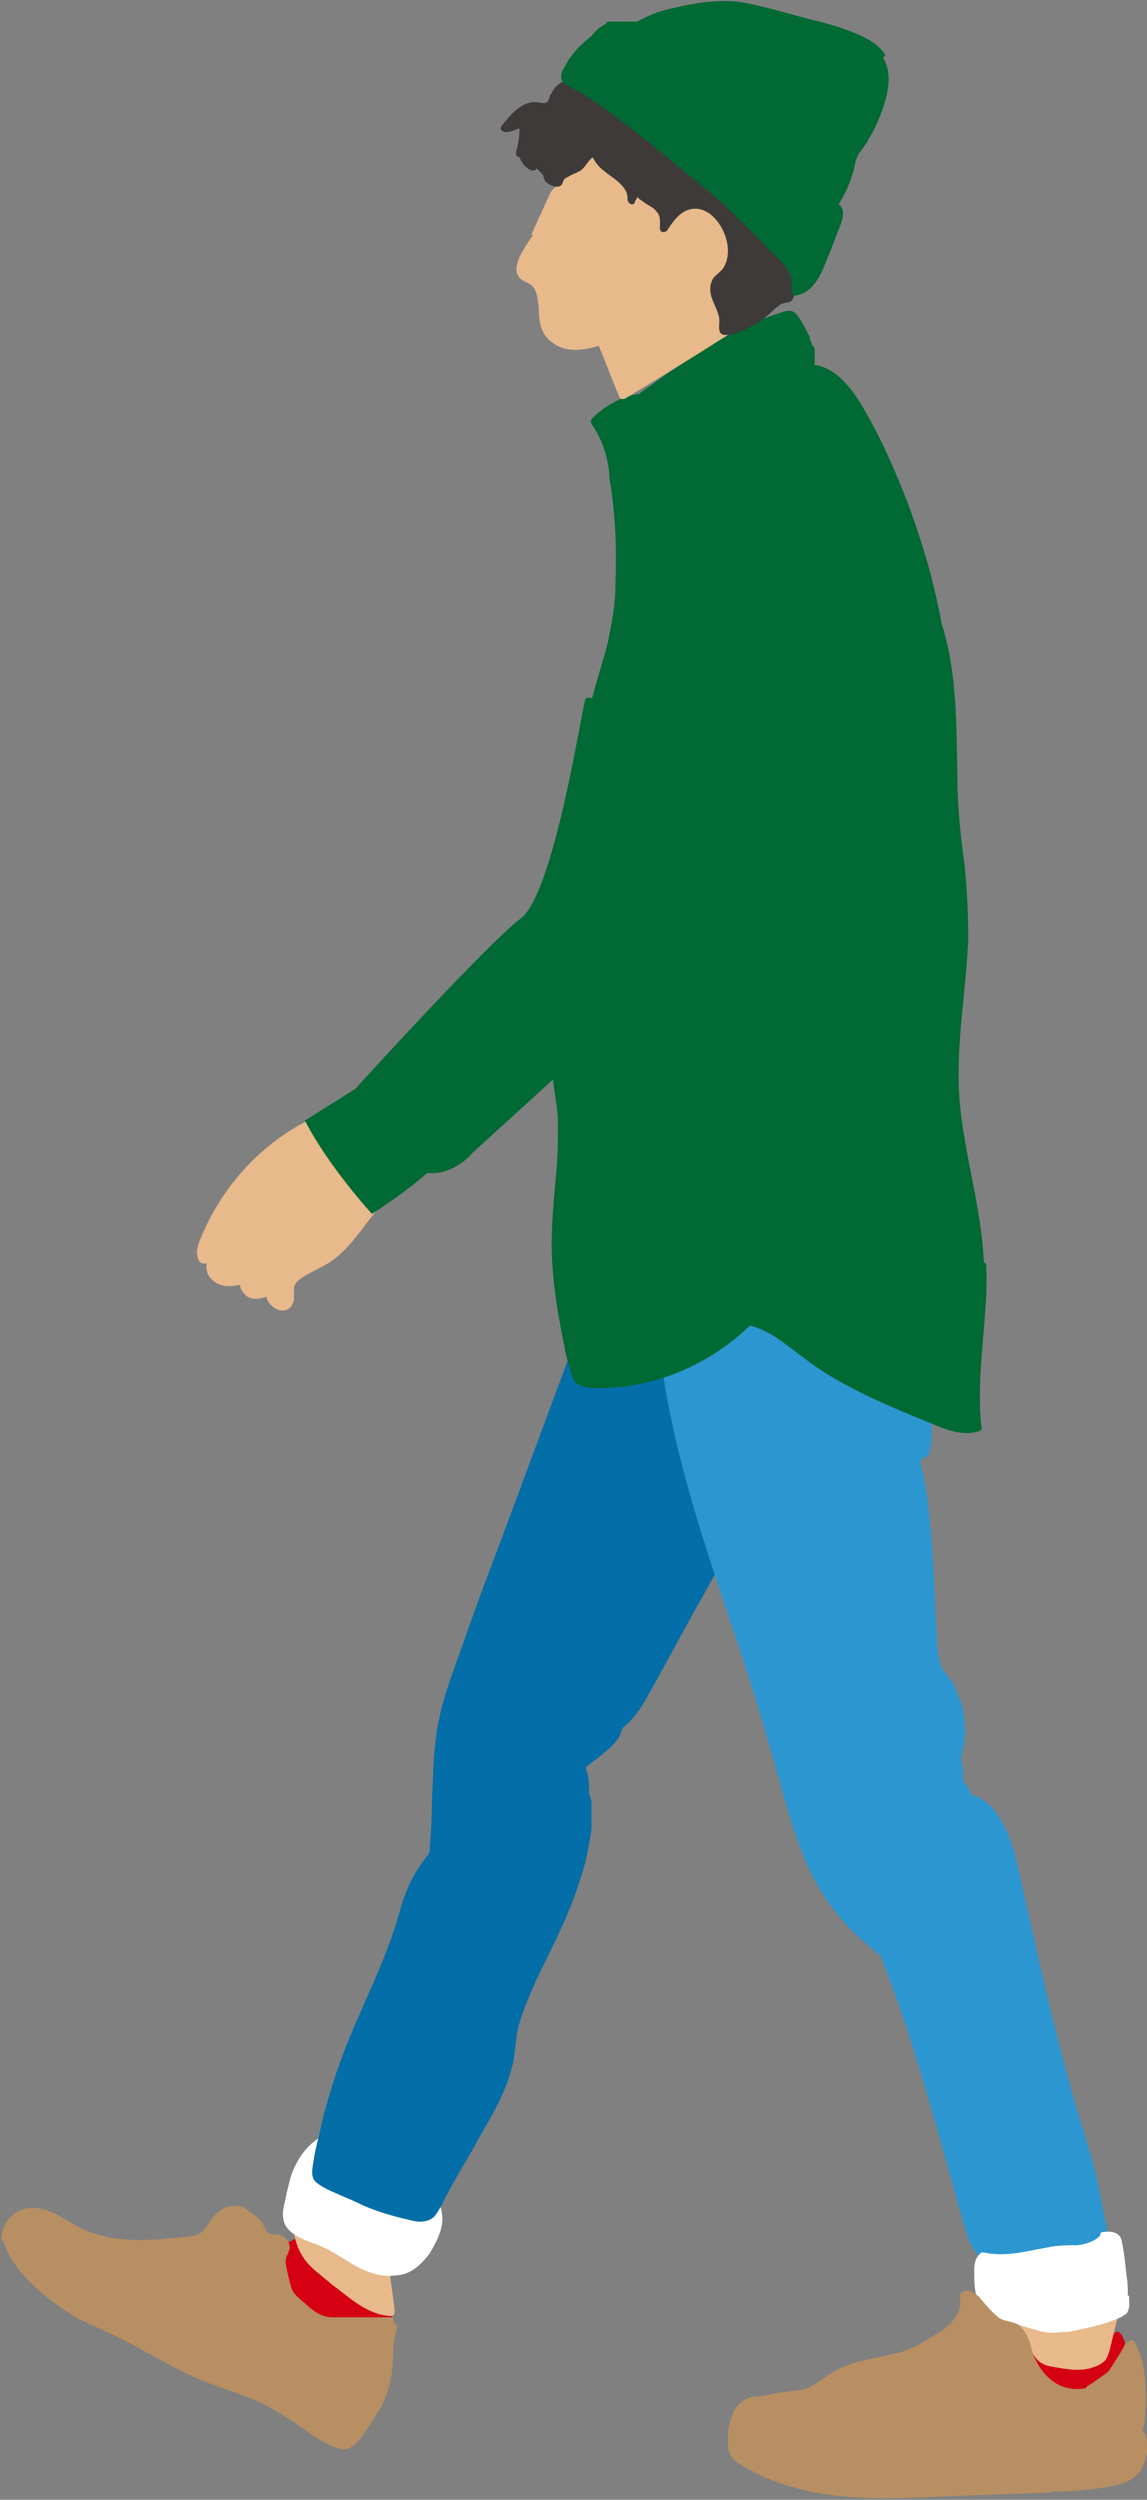
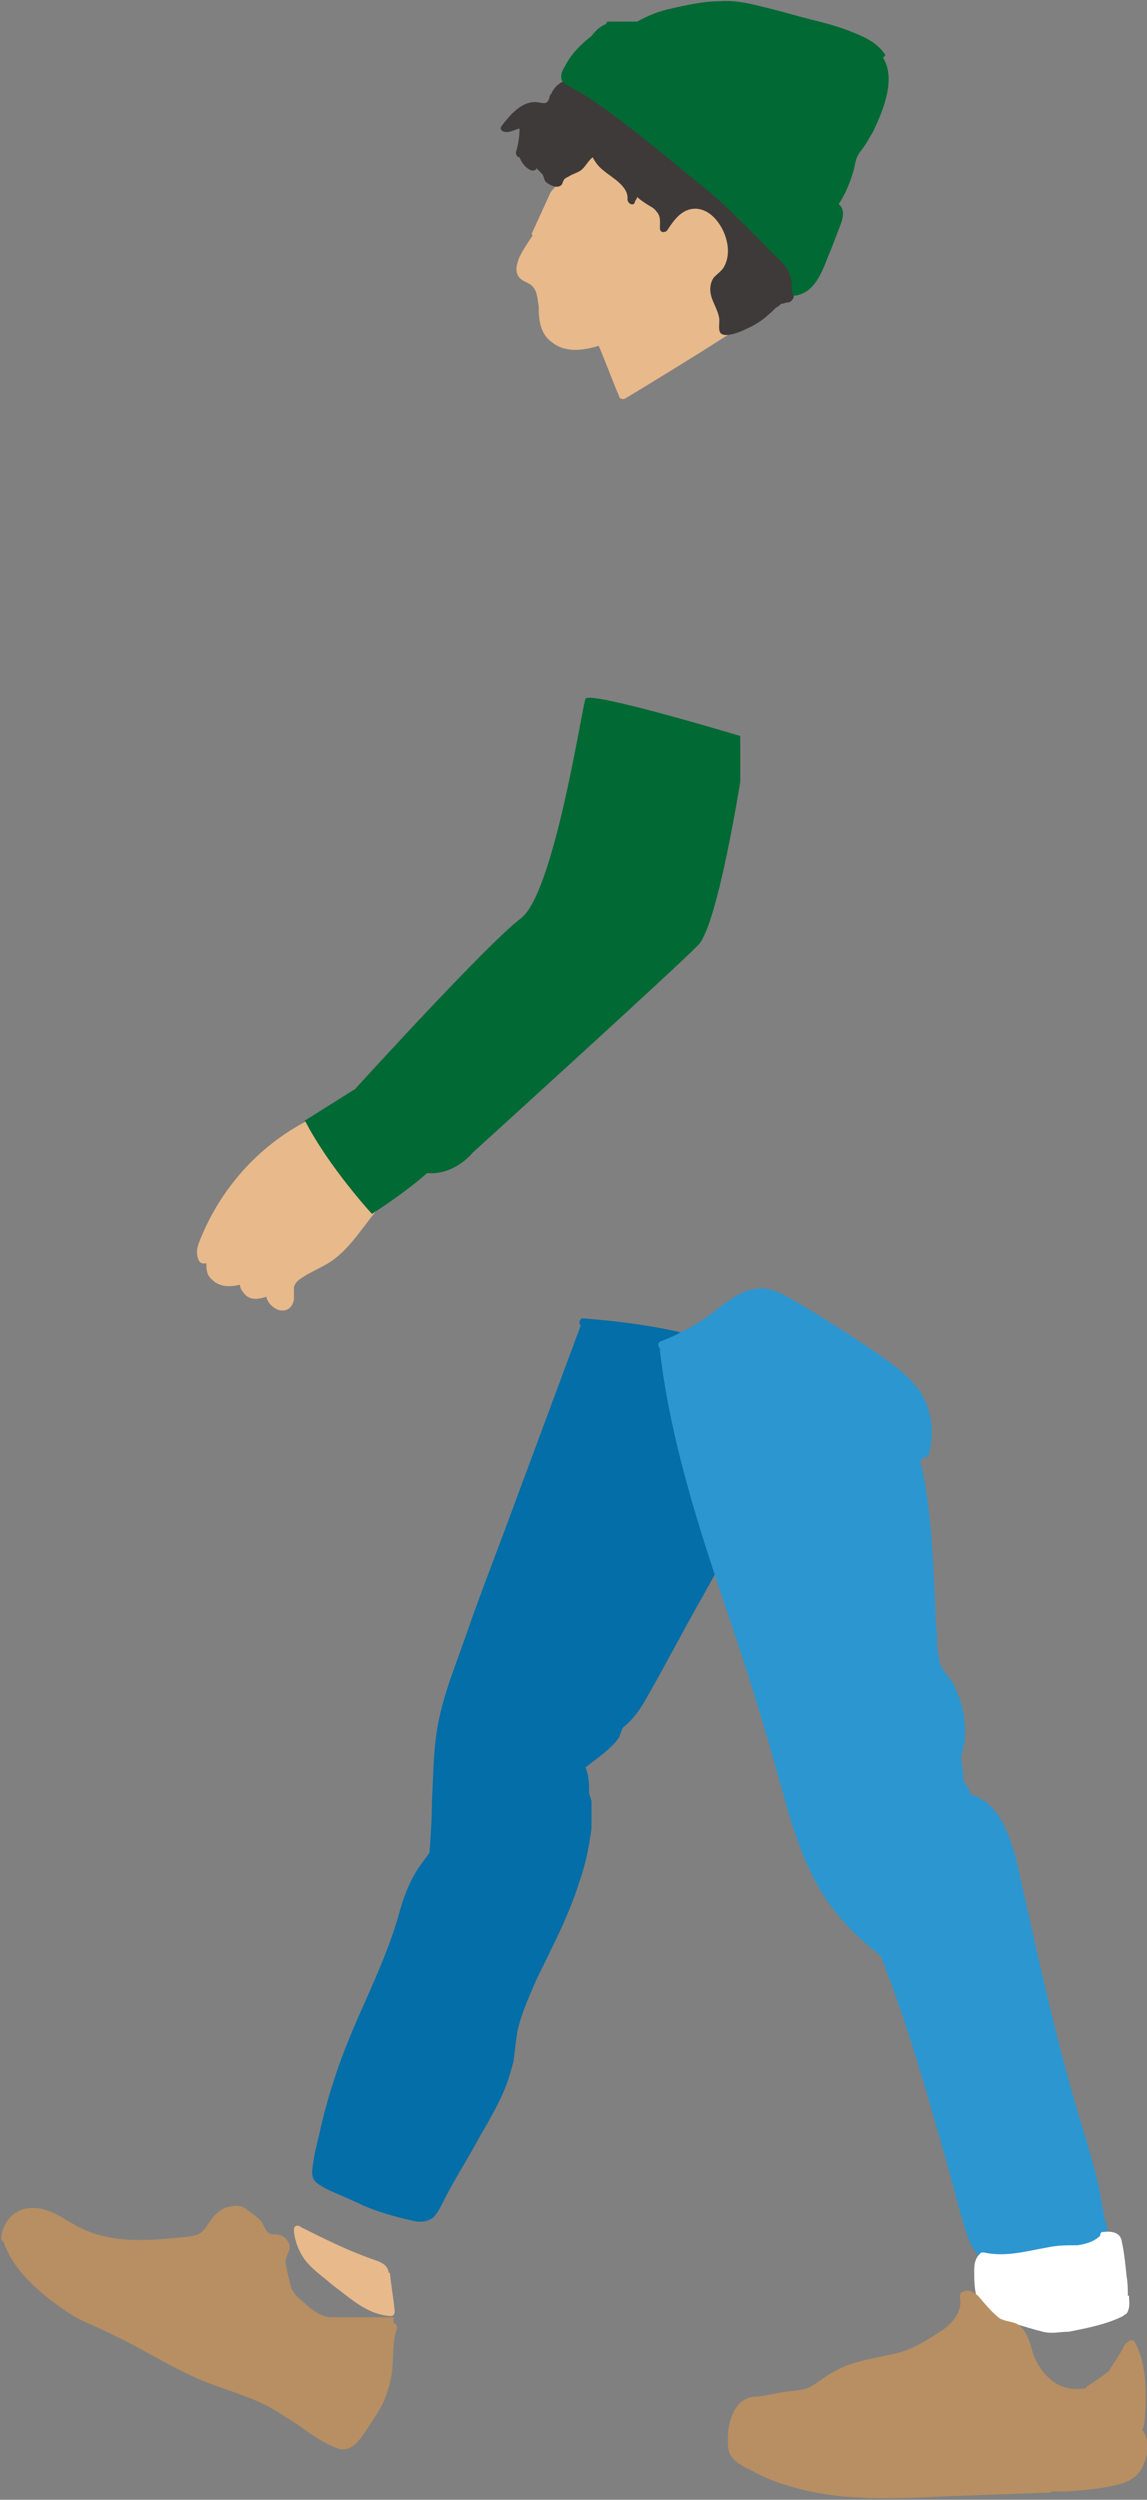
<svg xmlns="http://www.w3.org/2000/svg" id="_レイヤー_1" data-name="レイヤー 1" width="95.6" height="208.2" version="1.1" viewBox="0 0 95.6 208.2">
  <rect x="0" y="0" width="95.6" height="208.2" fill="#808080" stroke="none" />
  <defs>
    <style>
      .cls-1 {
        fill: #3e3a39;
      }

      .cls-1, .cls-2, .cls-3, .cls-4, .cls-5, .cls-6, .cls-7, .cls-8 {
        stroke-width: 0px;
      }

      .cls-2 {
        fill: #d50012;
      }

      .cls-3 {
        fill: #e8b98b;
      }

      .cls-4 {
        fill: #b78f62;
      }

      .cls-5 {
        fill: #036ea7;
      }

      .cls-6 {
        fill: #2c96d0;
      }

      .cls-7 {
        fill: #006934;
      }

      .cls-8 {
        fill: #fff;
      }
    </style>
  </defs>
-   <path class="cls-2" d="M94,196.8c0-.7-.2-2.3-.8-2.6-.3-.1-.5.5-.8.5-.5,0-1,0-1.5,0-2.2.1-4.3.3-6.5,0-.3,0-.4.4-.2.6,0,0,0,.2,0,.2.6.7,1.4,1.3,1.8,2.1.4.6.6,1.3,1.1,1.9,1.1,1,2.7,1,4,.4.8-.3,1.5-.8,2.2-1.3.7-.5.6-1.1.5-1.9Z" />
-   <path class="cls-2" d="M32.3,192.5s0,0-.1,0c-1.5-1.2-2.5-2.9-4-4.2-.8-.7-1.6-1.3-2.5-1.9-.4-.3-.6-.2-1,0-.5.3-1,.5-1.5.8,0,0,0,0,0,0-.1,0-.2-.2-.4-.2-.2-.1-.5,0-.5.2-.2,1.2,0,2.5.1,3.8.2,1.2.7,2.1,1.6,2.9,1,.8,2.1,1.3,3.2,1.8.6.3,1.1.6,1.8.5.6,0,1.1-.3,1.6-.5,1.1-.6,2-1.5,2.1-2.8,0-.2-.2-.4-.4-.3Z" />
  <path class="cls-3" d="M32.4,189.3c-.1-.9-1.1-1-1.8-1.3-1.9-.7-3.7-1.6-5.5-2.5-.2-.2-.6-.2-.6.2,0,0,0,.1,0,.2,0,0,0,0,0,0,.1.8.4,1.6.9,2.3.6.8,1.5,1.4,2.3,2.1,1.5,1.1,2.9,2.5,4.9,2.6.2,0,.3-.2.3-.4-.1-1.1-.3-2.1-.4-3.2Z" />
-   <path class="cls-8" d="M36.8,184.1c-.3-1.1-1.2-2-2.2-2.6-1.3-.8-2.7-1.2-4-1.7-1.1-.5-2.2-1.4-3.4-1.6,0-.2-.3-.3-.5-.2-1,.6-1.7,1.5-2.2,2.6-.3.6-.4,1.3-.6,2-.1.7-.4,1.4-.3,2.1.1,1.2,1.4,1.7,2.4,2.1,1.3.4,2.4,1.2,3.6,1.9,1.1.6,2.3,1,3.5.8,1.2-.1,2-.9,2.7-1.8.6-1,1.3-2.3,1-3.5Z" />
  <path class="cls-5" d="M66.6,115.1c-.2-.5-.8-.7-1.2-.9-.9-.5-1.9-1-2.9-1.4-2.1-.9-4.3-1.5-6.5-2-2.4-.5-4.9-.8-7.4-1-.3,0-.4.4-.2.6l-6.5,17.5c-1.1,2.9-2.2,5.8-3.2,8.7-1,2.8-2.1,5.5-2.4,8.4-.2,1.7-.2,3.3-.3,5,0,1.4-.1,2.9-.2,4.3-.3.4-.5.7-.8,1.1-.9,1.3-1.4,2.7-1.8,4.2-.9,3.1-2.3,6-3.6,9-1.3,3-2.3,6-3,9.2-.2.8-.4,1.6-.5,2.4-.1.6-.2,1.2.3,1.6.5.4,1.2.7,1.9,1,.7.3,1.4.6,2,.9,1.4.6,2.9,1,4.3,1.3.6.1,1.2,0,1.6-.4.5-.6.8-1.4,1.2-2.1.8-1.5,1.7-2.9,2.5-4.4.8-1.4,1.6-2.7,2.2-4.2.3-.7.5-1.5.7-2.2.1-.8.2-1.6.3-2.4.3-1.5,1-3,1.6-4.4,1.3-2.7,2.7-5.3,3.6-8.2.5-1.4.8-2.9,1-4.4,0-.7,0-1.5,0-2.2,0-.2-.1-.4-.2-.7,0-.8,0-1.5-.3-2.2.4-.3.9-.7,1.3-1,.5-.4,1.1-.9,1.5-1.5.1-.3.2-.5.3-.8.9-.7,1.5-1.6,2-2.5,1.6-2.8,3.1-5.7,4.7-8.5.9-1.6,1.8-3.3,2.7-4.9,0,0,0,0,0,0,.7-1.2,1.4-2.3,2.2-3.5.5-.6,1-1.2,1.4-1.9,1.2-1.8,1.9-3.8,2-6,0-.5,0-1-.2-1.4Z" />
  <path class="cls-6" d="M92.1,185c-.1-.8-.3-1.5-.4-2.3-.6-3-1.7-6-2.5-9-1.7-6.1-3-12.2-4.4-18.4-.5-2.1-1.5-5.2-3.8-5.8,0,0,0,0-.1,0,0-.2,0-.3-.2-.5,0-.2-.2-.4-.4-.6,0-.7-.1-1.3-.2-2,.1-.5.2-.9.3-1.4.1-1.1,0-2.2-.3-3.2-.2-.5-.4-1-.6-1.5-.3-.5-.7-.9-1-1.4-.3-.6-.3-1.3-.4-1.9,0-.6,0-1.2-.1-1.9-.1-2.5-.2-5-.4-7.5-.2-2-.4-4-.9-5.9,0,0,.2-.2.2-.3.2,0,.4,0,.5-.2.5-1.8.3-3.7-.7-5.3-.6-.8-1.3-1.5-2.1-2.1-.9-.7-1.8-1.3-2.7-1.9-1.8-1.2-3.7-2.4-5.6-3.5-.8-.5-1.7-1-2.7-1.1-.9,0-1.8.3-2.5.8-1,.6-1.8,1.4-2.8,2-1,.6-2.1,1.2-3.2,1.6-.3.1-.3.4-.1.6,0,0,0,.1,0,.2,1,8.4,3.8,16.4,6.5,24.4,1.3,3.9,2.5,7.9,3.6,11.9,1,3.6,2.1,7.4,4.5,10.4,1.1,1.4,2.4,2.6,3.8,3.7,2.3,5.8,4,11.9,5.7,17.9.5,1.8.9,3.5,1.5,5.3.2.7.5,1.2.9,1.7.3.9.9,1.5,1.7,1.9.8.5,1.7.9,2.6,1,1,.1,2-.2,3-.5.9-.3,1.8-.6,2.5-1.2,0,0,0,0,.1,0,0,0,0,0,0,0,0,0,.1-.1.2-.2.4-.4.6-1,.7-1.5.1-.7,0-1.5-.1-2.2Z" />
-   <path class="cls-3" d="M92.7,192.6c-1.1.7-2.3,1.1-3.6,1.3-.7,0-3.1-.8-3.8-.8-.5,0-1.3-.1-1.3.6,0,.5,2,2,2.2,2.5.3.5.8.8,1.4.9,1.2.2,2.5.5,3.7,0,.3-.1.6-.3.8-.5.2-.2.3-.6.4-.9.2-.8.4-1.7.6-2.5,0,0,0,0,0,0,.2-.3,0-.7-.4-.5Z" />
  <path class="cls-8" d="M94,191.2c0-.5,0-1.1-.1-1.6-.1-1-.2-2-.4-2.9-.1-.8-.9-.9-1.6-.8-.2,0-.2.2-.2.3-.5.5-1.2.7-1.9.8-.9,0-1.7,0-2.6.2-1.7.3-3.4.8-5.2.4,0,0,0,0,0,0,0,0-.1,0-.2,0-.5.4-.6.9-.6,1.5,0,.7,0,1.5.2,2.2,0,.6.3,1.2.9,1.5.6.4,1.4.5,2.1.7.8.2,1.7.5,2.5.7.8.2,1.4,0,2.2,0,1.5-.3,3.1-.6,4.5-1.3,0,0,0,0,.1-.1.1,0,.3-.2.3-.3.2-.4.1-.9.1-1.3Z" />
-   <path class="cls-7" d="M82,105.1c-.2-4.5-1.6-8.8-2-13.2-.4-4.6.5-9.1.7-13.6,0-2.4-.1-4.7-.4-7-.3-2.2-.5-4.4-.5-6.6-.1-4.2,0-8.6-1.3-12.7-.5-2.7-1.2-5.4-2.1-8-.6-1.8-1.3-3.6-2.1-5.4-.8-1.8-1.7-3.6-2.7-5.2-.9-1.4-2.1-2.8-3.7-3,0-.4,0-.9,0-1.3,0-.1,0-.2-.2-.3,0-.2-.2-.4-.2-.6,0,0,0,0,0,0,0,0,0,0,0,0,0,0,0,0,0-.1,0,0,0-.1-.1-.2-.3-.6-.6-1.2-1-1.7-.4-.5-1-.3-1.5-.1-1.3.4-2.6,1-3.8,1.6-2.5,1.3-4.8,2.9-7,4.5-.3.2-.6.4-.8.6,0,0,0,0,0,0-1.5.2-2.9,1-4,2.1,0,0-.1.3,0,.4.9,1.3,1.4,2.8,1.5,4.4,0,0,0,0,0,.2.5,2.8.6,5.7.5,8.6,0,1.5-.2,2.9-.5,4.3-.2,1.4-1.3,4.4-1.5,5.7-.3,1.5.2,1.4.3,3,0,0,0,.1,0,.2-1,4.6-1.9,9.2-2.2,13.9-.2,2.5,0,5-.5,7.4-.2,1.1-.6,2.3-.8,3.4-.2,1.2-.2,2.3,0,3.5.1,1.2.4,2.4.4,3.6,0,1.2,0,2.5-.1,3.7-.2,2.5-.5,4.9-.4,7.4.1,2.5.5,4.9,1,7.3.1.6.2,1.2.4,1.7.1.5.2.9.4,1.3.5.8,1.7.7,2.5.7,4.5-.1,8.9-2,12.2-5.2,1.2.3,2.3,1,3.3,1.8,1.1.8,2.2,1.7,3.4,2.4,2.5,1.5,5.1,2.6,7.8,3.7,1.5.6,3,1.4,4.6.9.1,0,.3-.2.2-.3-.5-4.6.6-9.1.4-13.6Z" />
  <path class="cls-4" d="M32.8,193c-1.7,0-3.4,0-5.1,0-.8,0-1.4-.4-2-.9-.5-.5-1.1-.8-1.4-1.5-.2-.7-.4-1.5-.5-2.2,0-.6.5-1,.3-1.5-.2-.5-.6-.8-1.1-.8-.3,0-.5,0-.7-.2-.2-.2-.3-.5-.4-.7-.2-.4-1.1-1-1.5-1.3-.5-.3-1.1-.2-1.7,0-.6.3-1,.8-1.4,1.4-.2.3-.4.6-.8.8-.3.1-.7.2-1,.2-2.9.3-6,.6-8.7-.7-1.3-.6-2.6-1.8-4.2-1.7-1.4,0-2.4,1.2-2.5,2.5,0,.1,0,.2.2.3.6,1.9,2.2,3.5,3.7,4.7.8.6,1.6,1.2,2.5,1.7,1,.5,2,.9,3,1.4,2.1,1,4,2.2,6.1,3.2,2,1,4.1,1.5,6.1,2.4,1.1.5,2.1,1.2,3.2,1.9,0,0,0,0,0,0,1.1.8,2.2,1.6,3.5,2,0,0,.1,0,.2,0,.7,0,1.2-.6,1.6-1.1.6-.9,1.2-1.8,1.7-2.7.4-.9.7-1.9.8-2.9.1-1.1,0-2.3.4-3.4,0-.2-.1-.4-.3-.4Z" />
  <path class="cls-4" d="M95.2,202.4c.3-.6.2-1.4.3-2,0-1.8,0-3.6-.9-5.3-.1-.3-.5-.2-.6,0,0,0-.1,0-.2.1-.4.8-.9,1.5-1.4,2.3-.5.4-1.1.8-1.7,1.2-.1,0-.1.1-.2.2-1,.2-2.1,0-2.9-.7-.5-.4-.9-.9-1.2-1.5-.3-.5-.4-1.1-.6-1.7-.2-.5-.4-.9-.8-1.3-.5-.4-1.3-.3-1.8-.7-.6-.5-1.1-1.1-1.6-1.7-.4-.4-.9-.7-1.4-.4-.1,0-.2.2-.2.4.3,1.3-.8,2.4-1.8,3-1.1.7-2.2,1.4-3.5,1.7-1.3.3-2.6.5-3.8.9-.6.2-1.2.5-1.7.8-.5.3-1,.7-1.5,1-.6.4-1.5.4-2.2.5-.8.1-1.5.3-2.3.4,0,0,0,0-.1,0-2.1,0-2.6,2.6-2.4,4.3.1,1,1.2,1.5,2,1.9.9.5,1.9.9,2.9,1.2,4.4,1.4,9.1,1.1,13.6.9,2.7-.1,5.5-.2,8.2-.3.1,0,.2,0,.3-.1.4,0,.8,0,1.3,0,1.3-.1,2.6-.2,3.9-.5,1.1-.2,2-.7,2.4-1.7.4-.9.5-2,0-2.8Z" />
  <path class="cls-4" d="M92.2,203.3s0,0,0-.1c0,0,0,0,0,0,0,0-.1,0-.2,0,0,0,0,0,0,0,0,0-.1,0-.1,0h0c0,0,0,.1,0,.2,0,0,0,0,0,.1,0,0,0,0,0,.1,0,0,0,0,0,.1,0,0,0,0,0,0,0,0,.1,0,.2,0,0,0,0,0,0,0,0,0,.1,0,.1,0h0c0,0,0-.1,0-.2,0,0,0,0,0-.1,0,0,0,0,0-.1Z" />
  <path class="cls-3" d="M44.4,19.6c-.4.6-.8,1.2-1.1,1.8-.2.5-.4,1.1-.1,1.6.3.5,1,.5,1.3,1,.3.4.3,1,.4,1.5,0,1.1.1,2.3,1.1,3,1.1.9,2.6.7,3.9.3.6,1.4,1.1,2.8,1.7,4.2,0,.2.3.3.5.2,2.8-1.7,5.6-3.4,8.4-5.2.1,0,.2-.2.2-.4-.3-1-.6-2-.9-3-.1-.4-.3-.9,0-1.3.2-.3.6-.6.8-.9.9-1.2.9-3-.1-4.2-.5-.6-1.1-1-1.9-1.1-.3,0-.7-.1-1.1,0-.4,0-.8.2-1.3.2-.4,0-.9-.2-1.3-.4-.4-.2-.9-.4-1.3-.7-.8-.5-1.6-1-2.3-1.6-.4-.3-.8-.7-1.1-1.1-.3-.3-.6-.6-1.1-.5-.2,0-.4.2-.6.4-.6.3-1.1,1-1.6,1.5-.3.4-.7.7-1,1.1l-1.6,3.5Z" />
  <path class="cls-3" d="M50.3,60.1c-2.6,3.9-2.2,8.8-3.5,13.1-.3,1.1-.8,2.2-1.4,3.1-.7,1.1-1.7,2.1-2.7,3-2.2,2-4.4,3.9-6.6,5.8-2.2,1.9-4.3,3.7-6.5,5.6-1.3,1-2.7,1.9-4.1,2.7,0,0,0,0,0,0,0,0,0,0,0,0,0,0,0,0,0,0,0,0,0,0,0,0-4,2.1-7.1,5.6-8.8,9.8-.2.5-.4,1-.2,1.6.1.4.4.5.7.4,0,.5,0,1,.5,1.4.6.6,1.5.6,2.3.4,0,.3.2.6.5.9.5.4,1.1.3,1.7.1.1.5.5.9,1,1.1.7.2,1.2-.2,1.3-.9,0-.3,0-.7,0-1,.1-.4.4-.6.7-.8.6-.4,1.3-.7,2-1.1,1.6-.9,2.7-2.6,3.8-4,1.3-1.7,2.8-3.2,4.3-4.7,3.2-3,6.6-5.8,9.9-8.6,3.5-3,7-5.9,10.5-8.9.9-.7,1.4-1.5,1.8-2.6.4-1.2.6-2.4,1-3.7l2.3-8.6c-.3-.6-.8-1.1-1.3-1.5-2.3-2-5.5-2.3-8.4-2.6h-.7Z" />
  <path class="cls-1" d="M66.6,22.6c-.8-1.1-1.8-2-2.8-2.9-.1-.1-.2-.3-.3-.4-1.1-1.2-2.3-2.2-3.6-3.2-1.3-1-2.6-2.1-3.9-3.2-1.3-1.1-2.5-2.2-3.9-3.3-1.3-1.1-2.8-2.1-4.3-2.9,0-.2-.2-.3-.4-.2,0,0,0,0,0,0-.2-.1-.5,0-.5.3-.4.2-.7.5-.9.9,0,.1-.2.2-.2.4,0,.1-.1.3-.2.4-.2.2-.7,0-1,0-1.2,0-2.1,1.1-2.8,2-.2.3.1.5.4.5.4,0,.7-.2,1.1-.3,0,.7-.1,1.3-.3,2,0,.2.1.4.3.4.2.5.5.9,1,1.1.2,0,.4,0,.4-.2.2.2.3.3.5.5.2.3.1.6.5.8.3.2.8.4,1.1.1.1-.1.1-.3.2-.4,0-.1.2-.2.4-.3.3-.2.7-.3,1-.5.4-.3.6-.8,1-1.1.2.4.5.8.9,1.1.7.6,2.1,1.3,2,2.4,0,.3.4.6.6.3,0-.2.2-.3.2-.5.2.2.5.4.8.6.3.2.6.3.8.6.4.4.3.9.3,1.4,0,.4.4.4.6.2.4-.6.9-1.4,1.7-1.7.8-.3,1.6,0,2.2.6,1,1,1.6,2.9.8,4.2-.2.3-.5.5-.8.8-.2.3-.3.6-.3,1,0,.8.5,1.4.7,2.2.2.6-.3,1.6.6,1.6.6,0,1.3-.3,1.9-.6.9-.4,1.6-1,2.3-1.7.1,0,.3-.2.4-.3.1,0,.2,0,.4-.1.1,0,.3,0,.4-.1.3-.2.3-.6.3-.9,0-.2,0-.4,0-.6,0,0,0,0,0,0,0,0,.1,0,.1,0,.1-.1.1-.3,0-.5Z" />
  <path class="cls-7" d="M73.8,4.6c-.6-1-1.7-1.5-2.7-1.9-1.2-.5-2.4-.8-3.6-1.1-1.2-.3-2.5-.7-3.8-1-1.2-.3-2.4-.6-3.7-.5-1.3,0-2.7.3-4,.6-1,.2-2,.6-2.9,1.1-.3,0-.5,0-.8,0-.3,0-.7,0-1,0-.2,0-.4,0-.5,0-.2,0-.2,0-.3.2,0,0,0,0,0,0-.5.2-.9.6-1.2,1-.9.7-1.7,1.5-2.2,2.5-.2.3-.4.7-.3,1.1.1.4.7.6,1,.8,1,.5,1.9,1.2,2.8,1.8,1.9,1.4,3.8,2.9,5.6,4.4,1.8,1.5,3.7,2.9,5.3,4.6,1,.9,1.9,1.9,2.8,2.8.4.4.9.8,1.3,1.4.4.6.4,1.2.4,1.9,0,.2.2.4.4.3,1.5-.3,2.1-1.9,2.6-3.2.4-.9.7-1.8,1.1-2.8.2-.6.3-1.2-.2-1.6.6-.9,1-1.9,1.3-3,.1-.6.2-1,.6-1.5.4-.5.7-1.1,1-1.6.8-1.7,1.9-4.3.8-6.1Z" />
  <path class="cls-7" d="M25.4,93.3c2,3.9,5.6,7.8,5.6,7.8,3.1-2,4.6-3.4,4.6-3.4,2.3.2,3.8-1.7,3.8-1.7,0,0,17.3-15.7,18.8-17.3,1.6-1.6,3.5-13.6,3.5-13.6v-3.8s-12.6-3.8-12.9-3.1-2.6,16.2-5.4,18.3c-2.8,2.1-13.8,14.2-13.8,14.2l-4.3,2.7Z" />
</svg>